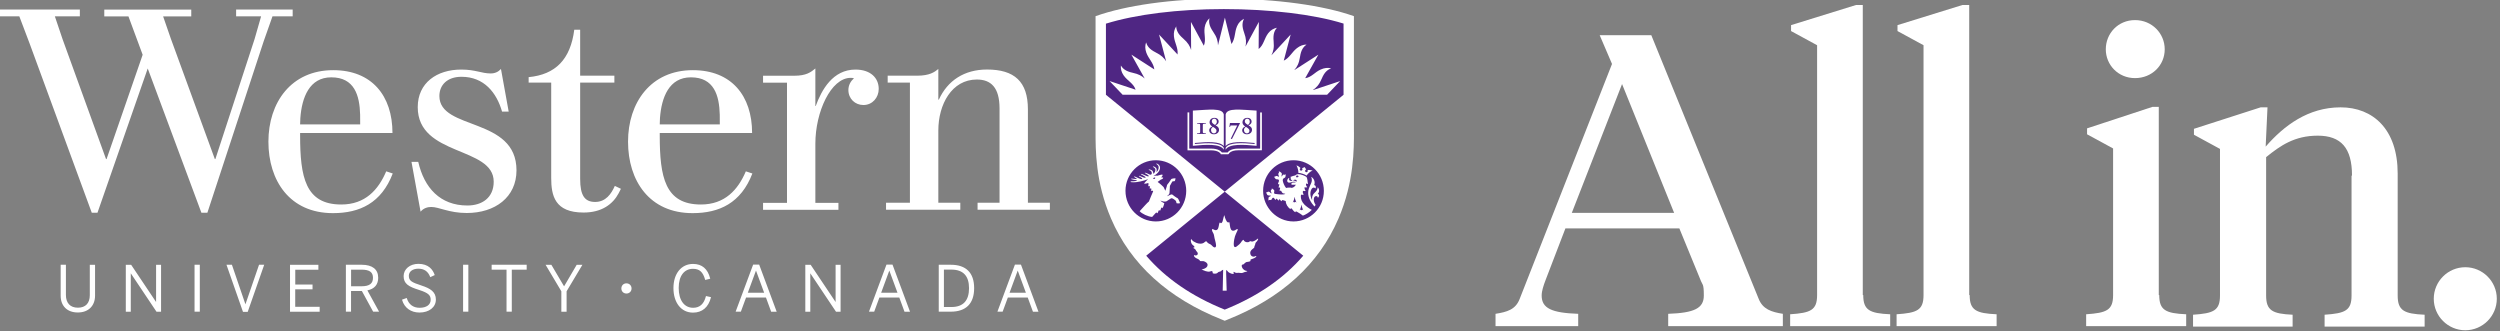
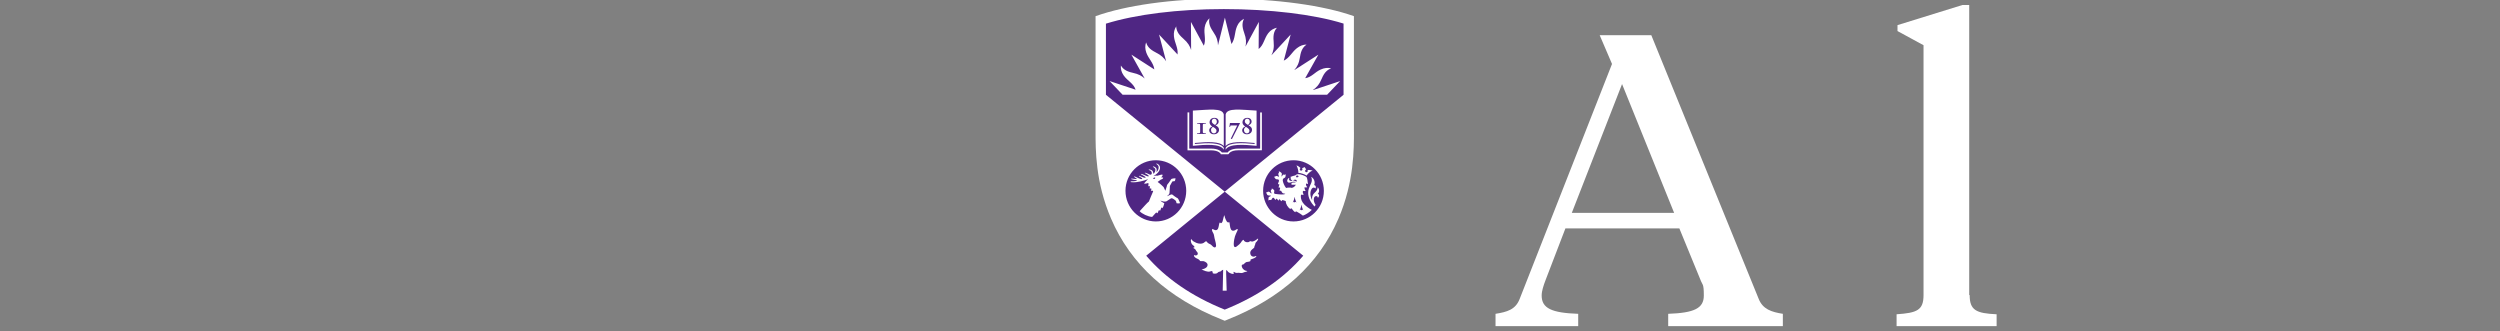
<svg xmlns="http://www.w3.org/2000/svg" id="Layer_1" data-name="Layer 1" viewBox="0 0 547.3 72.5">
  <rect x="0" y="0" width="547.3" height="72.5" fill="#808080" stroke="none" />
  <defs>
    <style>
      .cls-1 {
        fill: #4f2683;
      }

      .cls-2 {
        fill: #fff;
      }
    </style>
  </defs>
  <g>
    <path class="cls-2" d="M367.8,50h-25.1l-4.3,11.2c-.5,1.3-.9,2.5-.9,3.5,0,2.8,2.2,3.8,8,4v2.7h-18.1v-2.7c2.5-.4,4.4-.9,5.3-3.3l20.2-51.4-2.7-6.3h11.3l23.5,57.7c.9,2.3,2.8,2.9,5.3,3.3v2.7h-25.1v-2.7c5.7-.2,7.8-1.2,7.8-4s-.3-2.2-.8-3.6l-4.6-11.2h.2v.1ZM344.1,46.6h22.4l-11.4-28.2-11,28.2Z" />
-     <path class="cls-2" d="M407.9,64.6c0,3.3,1.4,4,5.9,4.2v2.6h-21.9v-2.6c4.5-.3,5.9-.9,5.9-4.2V9.9l-5.7-3.1v-1.3l14.2-4.4h1.5v63.5h.1Z" />
    <path class="cls-2" d="M431.2,64.6c0,3.3,1.4,4,5.9,4.2v2.6h-21.9v-2.6c4.5-.3,5.9-.9,5.9-4.2V9.9l-5.7-3.1v-1.3l14.2-4.4h1.5v63.5h.1Z" />
-     <path class="cls-2" d="M472.7,64.6c0,3.3,1.4,4,5.9,4.2v2.6h-21.9v-2.6c4.5-.3,5.9-.9,5.9-4.2v-32.1l-5.7-3.1v-1.3l14.3-4.7h1.4v41.2h.1ZM461,10.8c0-3.5,2.7-6.4,6.4-6.4s6.5,2.9,6.5,6.4-2.8,6.3-6.5,6.3-6.4-2.9-6.4-6.3Z" />
-     <path class="cls-2" d="M514.9,38.4c0-6-2.4-8.7-7.5-8.7s-8.2,2.2-11.3,4.7v30.3c0,3.3,1.4,4,5.8,4.2v2.6h-21.8v-2.6c4.5-.3,5.9-.9,5.9-4.2v-32.1l-5.7-3.1v-1.3l14.6-4.7h1.5l-.4,8.6c4-4.6,9.3-8.6,16.4-8.6s12.5,4.8,12.5,14.5v26.7c0,3.3,1.4,4,5.9,4.2v2.6h-21.9v-2.6c4.5-.3,5.9-.9,5.9-4.2v-26.2h0l.1-.1Z" />
-     <path class="cls-2" d="M539.7,58.5c3.8,0,6.9,3.1,6.9,6.9s-3.1,6.9-6.9,6.9-6.9-3.1-6.9-6.9,3.1-6.9,6.9-6.9h0Z" />
  </g>
  <g>
-     <path class="cls-2" d="M64.64,63.34h3.78v-1.05h-3.78v-3.24h5.06v-1.08h-6.21v10.27h6.49v-1.07h-5.35v-3.83ZM82.79,60.78c0-1.82-1.28-2.82-3.6-2.82h-3.47v10.27h1.13v-4.53h2.37l2.47,4.53h1.3l-2.56-4.66c1.57-.33,2.37-1.27,2.37-2.79ZM79.13,62.67h-2.27v-3.64h2.26c1.77,0,2.53.54,2.53,1.79s-.75,1.85-2.51,1.85ZM92.23,62.49c-2.12-.68-2.73-1.04-2.73-2.11,0-.93.84-1.56,2.08-1.56s2.11.56,2.58,1.77l.03.09.98-.46-.03-.08c-.38-1.09-1.31-2.38-3.55-2.38-1.84,0-3.23,1.15-3.23,2.68,0,1.68,1.08,2.31,3.34,3.02,2.21.7,2.58,1.24,2.58,2.18,0,1.07-.92,1.74-2.41,1.74-1.4,0-2.37-.71-2.8-2.06l-.03-.09-1.03.37.02.08c.5,1.71,1.92,2.74,3.8,2.74,2.12,0,3.59-1.17,3.59-2.84s-1.17-2.44-3.2-3.09ZM19.66,64.6c0,1.78-.93,2.76-2.61,2.76s-2.62-1.02-2.62-2.79v-6.61h-1.15v6.77c0,2.27,1.44,3.68,3.76,3.68s3.77-1.45,3.77-3.7v-6.74h-1.15v6.64ZM53.73,66.62l-2.96-8.66h-1.19l3.59,10.25.02.06h1.04l3.61-10.31h-1.13l-2.98,8.66ZM101.38,68.23h1.15v-10.27h-1.15v10.27ZM34.17,66.12l-5.43-8.11-.03-.04h-1.17v10.27h1.09v-8.41l5.6,8.37.03.04h1v-10.27h-1.09v8.15ZM42.59,68.23h1.15v-10.27h-1.15v10.27ZM223.51,57.98l-.02-.06h-1.3l-3.79,10.19-.04.12h1.14l1.14-3.1h4.35l1.12,3.05.02.06h1.21l-3.81-10.25ZM221.01,64.09l1.79-4.86,1.79,4.86h-3.58ZM107.63,59.04h3.26v9.19h1.15v-9.19h3.26v-1.08h-7.67v1.08ZM195.37,57.92h-1.3l-3.79,10.19-.04.12h1.14l1.14-3.1h4.35l1.12,3.05.02.06h1.21l-3.81-10.25-.02-.06ZM192.9,64.09l1.79-4.86,1.79,4.86h-3.58ZM182.93,66.12l-5.43-8.11-.03-.04h-1.17v10.27h1.09v-8.41l5.6,8.37.03.04h1v-10.27h-1.09v8.15ZM208.15,57.96h-2.64v10.27h2.64c3.34,0,5.11-1.78,5.11-5.15s-1.77-5.12-5.11-5.12ZM208.29,67.21h-1.65v-8.19h1.63c2.57,0,3.87,1.37,3.87,4.07s-1.26,4.12-3.84,4.12ZM166.18,57.92h-1.3l-3.79,10.19-.04.12h1.14l1.14-3.1h4.35l1.12,3.05.02.06h1.21l-3.81-10.25-.02-.06ZM163.71,64.09l1.79-4.86,1.79,4.86h-3.58ZM154.53,64.88c-.43,1.68-1.35,2.5-2.79,2.5-1.95,0-3.16-1.66-3.16-4.34s1.23-4.19,3.13-4.19c1.41,0,2.18.68,2.65,2.36l.02.08,1.1-.27-.02-.09c-.53-2.09-1.79-3.15-3.74-3.15-2.57,0-4.29,2.12-4.29,5.29s1.68,5.37,4.29,5.37c1.99,0,3.38-1.17,3.91-3.3l.02-.09-1.1-.24-.02.08ZM123.49,62.69l-2.76-4.68-.03-.04h-1.26l3.45,5.8v4.47h1.15v-4.47l3.46-5.8h-1.25l-2.77,4.73ZM137.14,62.03c-.64,0-1.11.47-1.11,1.12s.47,1.11,1.11,1.11,1.12-.47,1.12-1.11-.47-1.12-1.12-1.12ZM111.37,24.43h-1.46c-1.19-4.14-3.94-7.62-8.88-7.62-3.11,0-4.84,1.79-4.84,4.21,0,7.6,16.88,4.5,16.88,16.27,0,5.89-4.69,9.34-10.9,9.34-3.87,0-6.04-1.32-7.76-1.32-.85,0-1.7.27-2.34,1.03l-1.99-10.91h1.48c1.3,5.69,4.8,9.56,10.76,9.56,3.19,0,5.76-1.68,5.76-5.21,0-7.79-16.63-5.48-16.63-16.33,0-5.3,4.16-8.22,9.53-8.22,3.14,0,4.4.85,6.45.85.92,0,1.67-.35,2.24-.98l1.69,9.33ZM199.2,44.4v-26.31h-4.87v-1.52h6.45c2.71,0,3.82-.79,4.64-1.47v6.7h.12c1.89-4.14,5.54-6.58,10.54-6.58,5.97,0,8.95,2.62,8.95,8.71v20.46h4.81v1.52h-15.83v-1.52h4.81v-20.65c0-4.58-1.88-6.33-4.97-6.33-5.51,0-8.43,5.48-8.43,11.15v15.83h4.81v1.52h-16.26v-1.52h5.24ZM135.93,41.33l-.49.97c-1.26,2.39-3.69,4.23-7.68,4.23-6.33,0-7.09-3.72-7.09-7.61v-20.83h-4.94,0v-1.2c5.9-.57,9.16-3.89,9.99-10.38h1.29v10.06h7.49v1.52h-7.49v21.07c0,3.59.96,5.05,3.28,5.05s3.52-1.74,4.31-3.51l1.32.63ZM189.01,22.99c-1.81,0-3.28-1.37-3.28-3.28,0-1.03.48-1.95,1.23-2.55-.18-.08-.4-.12-.72-.12-4.35,0-7.74,7.49-7.74,14.4v12.97h5.05v1.52h-16.5v-1.52h5.24v-26.31h-5.24v-1.52h6.84c2.63,0,3.63-.78,4.61-1.59v8.22h.08c1.28-3.53,3.74-7.98,8.69-7.98,3.31,0,5.1,1.83,5.1,4.24,0,1.88-1.37,3.52-3.35,3.52ZM84.55,37.51c-1.72,4.04-4.59,7.26-9.84,7.26-7.86,0-9.01-5.99-9.01-15.16v-.49h20.22c0-8.16-4.52-13.76-12.97-13.76-9.22,0-14.19,7.1-14.19,15.65s4.67,15.65,14.13,15.65c5.86,0,10.61-2.21,13.09-8.68l-1.43-.47ZM65.75,25.86c.33-4.54,1.99-8.93,6.77-8.93,5.09,0,6.21,3.98,6.32,8.18,0,.39.01,1.75.01,2.13h-13.15c0-.41.03-.95.05-1.38ZM163.28,37.51c-1.72,4.04-4.59,7.26-9.84,7.26-7.86,0-9.01-5.99-9.01-15.16v-.49h20.22c0-8.16-4.52-13.76-12.97-13.76-9.22,0-14.19,7.1-14.19,15.65s4.67,15.65,14.13,15.65c5.85,0,10.61-2.21,13.09-8.68l-1.43-.47ZM144.48,25.86c.33-4.54,1.99-8.93,6.77-8.93,5.09,0,6.21,3.98,6.32,8.18.01.39.01,1.75.01,2.13h-13.15c0-.41.02-.95.05-1.38ZM32.35,14.96c-2.67,7.72-11.01,31.61-11.01,31.61h-1.25L6.47,9.49l-2.24-5.91H0v-1.49h17.48v1.49h-5.47l1.68,4.98,9.52,26.26h.12l7.9-22.83-3.11-8.4h-5.29v-1.49h19.04v1.49h-6.16l1.68,4.85,9.64,26.38h.12l8.58-26.26,1.43-4.98h-5.47v-1.49h12.38v1.49h-4.42l-1.93,5.47-12.32,37.52h-1.31l-11.76-31.61Z" />
    <g>
      <path class="cls-2" d="M296.4,28.83V3.54c-6.54-2.32-16.86-3.82-28.47-3.82s-21.53,1.49-28.09,3.82v25.29c0,3.84-.06,10.98,3.39,19.02,4.28,9.98,12.45,17.42,24.28,22.12l.61.25.61-.25c11.84-4.71,20.01-12.15,24.29-22.13,3.45-8.03,3.39-15.38,3.39-19.02Z" />
      <path class="cls-1" d="M268.12,41.96l17.19,14.02c-4.25,4.95-10,8.91-17.19,11.8-7.19-2.89-12.94-6.85-17.19-11.8l17.19-14.02ZM294.13,20.75V5.16c-6.53-2.03-16.16-3.17-26.2-3.17s-19.25,1.15-25.82,3.19v15.57h0s26.01,21.21,26.01,21.21l26.01-21.21h0ZM268.85,33.77h-1.58s-.05-.11-.05-.11c0,0-.4-.75-2.11-.75h-5.14v-8.31h.38v7.93h4.77c1.59,0,2.2.6,2.38.85h1.25c.18-.26.76-.85,2.34-.85h4.78v-7.91h.38v8.28h-5.16c-1.7,0-2.06.74-2.06.74l-.05.11h-.12ZM267.91,32.36v.41c-.72-1.35-3.98-1.13-6.77-.85v-7.71c3.49-.18,6.46-.66,6.77.85v6.92c-.89-1.06-3.55-.95-6.33-.68v.22c2.75-.26,5.66-.35,6.33.84ZM275.09,24.21v7.71c-2.78-.28-6.05-.5-6.77.85v-.41c.65-1.22,3.58-1.11,6.34-.84v-.22c-2.8-.27-5.47-.39-6.34.68v-6.92c.31-1.52,3.28-1.03,6.77-.85ZM290.5,20.74h-44.74s-2.86-3-2.86-3l5.71,1.9c-.47-1.42-1.77-1.91-2.62-3.13-.5-.72-.67-1.43-.61-2.17.15.26.43.63.86.92.41.28.97.51,1.72.67,1.35.29,2.04.72,2.64,1.26l-2.92-5.23,5.03,3.24c-.21-1.5-1.24-2.27-1.75-3.65-.3-.82-.3-1.56-.06-2.27.08.29.26.71.6,1.11.33.38.81.73,1.5,1.08,1.28.64,1.84,1.24,2.29,1.95l-1.55-5.86,4.05,4.37c.16-1.47-.63-2.48-.79-3.94-.09-.87.09-1.59.5-2.22,0,.31.07.75.31,1.22.22.45.6.91,1.19,1.42,1.12.97,1.5,1.71,1.76,2.54l-.04-6.15,2.82,5.21c.55-1.32-.03-2.54.18-3.98.13-.87.51-1.53,1.05-2.03-.07.3-.12.75,0,1.26.11.49.36,1.03.8,1.67.86,1.24,1.04,2.07,1.07,2.96h.01s1.5-6.03,1.5-6.03l1.44,5.78c.87-1.19.64-2.54,1.22-3.89.34-.81.87-1.29,1.52-1.64-.14.27-.3.7-.32,1.22-.02.5.09,1.09.35,1.81.51,1.38.48,2.21.3,3.06l2.92-5.4-.04,5.93c1.13-.89,1.21-2.3,2.1-3.46.53-.7,1.18-1.03,1.9-1.2-.2.23-.46.6-.61,1.1-.14.48-.19,1.08-.11,1.84.15,1.5-.09,2.31-.49,3.1h0s4.22-4.55,4.22-4.55l-1.51,5.72c1.27-.61,1.73-1.82,2.86-2.72.69-.54,1.39-.81,2.13-.8-.25.17-.6.47-.87.92-.26.43-.45,1-.56,1.76-.23,1.48-.65,2.21-1.23,2.87l.02.02,5.22-3.36-2.88,5.15c1.41-.2,2.08-1.32,3.4-1.9.8-.36,1.57-.45,2.28-.25-.29.1-.7.3-1.07.67-.36.35-.68.85-.98,1.57-.58,1.37-1.18,1.97-1.9,2.46l.03.04,5.89-1.96-2.86,3ZM262.09,29.17h.15c.47,0,.5-.05.5-.36v-1.34c0-.37-.06-.39-.37-.39h-.29v-.16c.32,0,.65.02.95.02.33,0,.65-.01.95-.02v.16h-.29c-.31,0-.37.03-.37.39v1.34c0,.31.04.36.5.36h.15v.16c-.29,0-.59-.02-.95-.02-.27,0-.62.01-.95.02v-.16ZM265.4,27.69c-.36-.21-.61-.53-.61-.93,0-.35.25-.96,1.07-.96.65,0,.93.41.93.78s-.14.61-.68.86c.53.27.76.56.76.97,0,.57-.45.99-1.14.99-.62,0-1.01-.42-1.01-.87,0-.49.38-.73.68-.83ZM266.32,28.65c0-.3-.14-.5-.77-.88-.28.15-.43.43-.43.7,0,.49.35.73.62.73.39,0,.57-.29.57-.55ZM265.99,27.35c.24-.19.4-.39.4-.73,0-.39-.26-.64-.57-.64-.35,0-.53.28-.53.57,0,.31.21.52.7.8ZM269.26,26.92h2.16l.04.05-1.76,3.46-.26-.07,1.41-2.89h-1.45l-.12.32h-.15l.13-.87ZM272.61,27.69c-.36-.21-.61-.53-.61-.93,0-.35.25-.96,1.07-.96.65,0,.93.41.93.78s-.13.61-.68.86c.53.27.77.56.77.97,0,.57-.45.99-1.14.99-.62,0-1.01-.42-1.01-.87,0-.49.38-.73.68-.83ZM273.53,28.65c0-.3-.14-.5-.77-.88-.28.15-.43.43-.43.7,0,.49.35.73.62.73.39,0,.57-.29.57-.55ZM273.2,27.35c.24-.19.4-.39.4-.73,0-.39-.26-.64-.56-.64-.35,0-.53.28-.53.57,0,.31.21.52.7.8ZM276.52,41.77c0-3.7,2.99-6.69,6.66-6.69,3.67,0,6.64,3.01,6.64,6.71,0,3.7-2.99,6.69-6.66,6.69-3.67,0-6.64-3.09-6.64-6.71ZM286.23,37.21s.07.11.07.18c0,.17-.13.3-.29.31-.16,0-.3-.13-.3-.29,0-.15.11-.28.25-.3l-.34-.53-.58.25c.06.05.1.13.1.22,0,.17-.13.3-.29.31-.17,0-.3-.13-.31-.29,0-.13.07-.24.19-.28-.18-.19-.55-.47-.91-.59.28.5.43,1.13.42,1.65.37-.02,1.4.29,1.8.59.32-.47.79-.92,1.33-1.1-.25-.09-.75-.17-1.12-.12ZM284.37,38.54s-.09,0-.13-.02c-.04,0-.06-.03-.07-.04-.01-.01-.05-.06-.15-.07-.18-.01-.27.12-.28.2,0,.06,0,.12.05.17.03.04.08.06.13.07.04,0,.07,0,.11-.02h0c.07-.04.11-.1.13-.17.01-.03.09-.06.19-.06.02,0,.03-.01.04-.03,0-.02,0-.04-.02-.04ZM282.56,38.64c-.04.06-.03.13-.02.18,0,0,.03.04.03.04-.02.1-.02.23.02.41.02.1.12.14.29.14,0,.04,0,.09.02.13,0,0,0,.01,0,.02-.1.03-.2.05-.29.04-.28-.02-.45-.17-.41-.45,0-.05.02-.09.05-.14.01-.02,0-.04-.02-.05-.1-.04-.38.2-.43.52-.04.31.13.48.39.5.14,0,.33-.01.53-.09.34-.14.73-.18.97.06-.18-.03-.65,0-.78.03-.2.04-.3.45-.07.47.17,0,.8-.03.83-.02-.06.27-.47.62-.86.7-.24-.1-.94-.08-1.26.02-.4-.45-.69-1.29-.72-1.57-.01-.13-.02-.27.05-.39.13-.23.38-.21.5-.4.07-.11.04-.23.06-.35,0-.05.11-.23-.02-.28-.06.07-.15.12-.26.09-.08-.03-.16-.05-.24-.02-.14.06-.17.23-.27.35-.06.06-.13.03-.11-.06.03-.16.11-.31.08-.47-.02-.16-.15-.29-.31-.38-.07-.04-.15-.11-.23-.13-.08-.02-.14,0-.15.04.04.03.07.07.07.14,0,.15-.16.23-.16.37,0,.21.14.4.16.52.01.09-.06.09-.11.06-.11-.06-.28-.15-.44-.16-.13,0-.22.1-.33.15-.05.02-.26.02-.22.12.11.02.2.1.24.2.03.08.05.15.12.2.13.09.39.07.52.09.08.02.18.07.21.24.02.12-.03.25-.08.35-.1.18-.15.36-.1.53.05-.07.1-.09.15-.09.11,0,.15.13.06.31-.07.16-.12.34-.05.54.03-.07.09-.11.16-.11.1,0,.16.11.08.3-.07.18-.09.35-.01.52.03-.08.09-.13.16-.13.11,0,.15.11.19.2.12.31.33.47.83.47-.17.33-1.62.12-2.2.05-.13-.01-.2-.05-.24-.15-.09-.23.12-.42,0-.66-.06-.12-.16-.15-.26-.22-.05-.03-.18-.2-.27-.13.04.09.03.17-.07.26-.07.06-.13.11-.14.21-.02.16.11.32.16.46.04.1-.03.15-.11.08-.14-.11-.34-.35-.56-.35-.15,0-.18.09-.3.14-.05.02-.28.05-.25.16.1.02.18.07.21.21.02.09.04.18.12.23.19.15.5.08.68.12.07.01.08.08.02.12-.15.09-.37.15-.44.3-.06.12-.02.27-.03.39,0,.05-.07.23.05.26.06-.08.14-.14.28-.12.09.01.16.05.25,0,.15-.08.16-.22.24-.34.04-.07.11-.13.21-.13.07,0,.13.01.18.06.12.1.1.35.46.4-.02-.04-.03-.09-.03-.12,0-.07.04-.13.11-.13.08,0,.14.04.21.16.09.16.19.21.35.23-.02-.04-.03-.09-.03-.14,0-.07.04-.12.11-.12.04,0,.12.01.18.13.1.17.18.26.36.28-.05-.1-.01-.24.12-.24s.47.12.73.22c0,.65.41,1.35,1.04,1.77-.02-.12.04-.19.13-.19.25,0,.38.6.95.87-.03-.11.03-.19.11-.19.07,0,.16.04.21.07.51.28,1.05.62,1.31.85.53-.16,1.39-.68,1.96-1.26-.35-.11-1.31-.83-1.64-1.17-.6-.62-.77-1.27-.77-1.75,0-.16.02-.31.06-.43.18.1.43.09.58-.05-.27-.22-.23-.64-.14-.79.15.13.43.09.57-.04-.21-.13-.32-.47-.22-.76.12.12.39.13.56,0-.22-.19-.33-.48-.27-.83.1.14.3.16.44.1-.09-.19-.1-.5-.12-.7-.03-.28-.11-.6-.21-.77-.3-.26-1.23-.63-1.8-.63-.08,0-.16.01-.22.03-.16.04-.27.09-.28.12-.08.13-.3.16-.49.21-.14.04-.5.14-.64.22ZM283.45,43.14h-.05c-.04.39-.26.99-.39,1.21l.25-.2.16.2.16-.2.24.2c-.13-.23-.34-.82-.38-1.21ZM287.89,45.04c.05-.08.12-.19.12-.19-.25-.38-.43-.79-.4-1.26.04-.51.33-.67.55-.66.2,0,.34.16.35.39.17-.15.25-.31.26-.49,0-.13-.06-.34-.28-.4.41-.38.37-1.14-.05-1.43.06.54-.35.92-.71,1.27-.49.47-.55,1.01-.47,1.57-.29-.56-.42-1.09-.39-1.61.04-.58.34-1.19.76-1.16.14.01.28.08.34.2.21-.34.06-.72-.27-.75.34-.81-.21-1.62-.66-1.79.12.24.17.49.15.77-.05.78-.73,1.39-.8,2.55-.07,1.25.62,2.33,1.37,3.16,0,0,.06-.08.13-.17ZM284.95,44.85h-.05c-.04.39-.26.99-.39,1.21l.25-.2.16.2.17-.2.23.2c-.13-.23-.34-.82-.38-1.21ZM283.8,39.8c.04-.08.06-.18.06-.24,0-.04,0-.11-.05-.15-.05-.05-.17-.07-.29-.07s-.26.02-.33.07c0,.03-.02.08-.05.13.23,0,.47.06.65.27ZM253.03,48.48c3.67,0,6.65-2.99,6.66-6.69,0-3.7-2.96-6.7-6.64-6.71-3.67,0-6.66,2.99-6.66,6.69,0,3.7,2.97,6.7,6.64,6.71ZM257.34,39.02c.01.2-.09.54-.16.63-.07.02-.26.04-.4.05-.09,0-.11.01-.17.1-.16.28-.31.54-.49.88-.04.39-.04.77-.07,1.24-.01.16,0,.38-.1.57-.14.19-.3.32-.43.41-.03.02-.06.06.05.03.06-.02.37-.17.44-.2.22-.07.47-.34.81,0,.17.16.42.31.72.52.11.07.17.06.32.19.12.11.18.34.25.46.19.32.21.51.2.58-.12.07-.55.07-.73.02-.06-.11-.05-.27-.09-.36-.06-.16-.12-.23-.2-.29-.13-.09-.23-.2-.37-.28-.33-.19-.38-.23-.62-.11-.23.11-.58.43-.95.62-.29.14-1.08,0-1.3-.2.08.22.52.46.85.62-.05.12-.17.73-.41,1.09-.02-.09-.07-.15-.15-.15-.22,0-.18.48-.4.73-.01-.08-.06-.15-.16-.15-.21,0-.18.45-.42.69-.03-.1-.08-.17-.18-.17s-.18.09-.26.18c-.29.3-.42.48-.69.77-.91-.06-2.26-.69-2.73-1.26.86-.92,1.64-1.85,2.02-2.12.18-.55.73-1.7.93-2.23-.03-.05-.05-.1-.08-.15-.14.08-.3.09-.36.06.06-.15.06-.38,0-.57-.1.06-.23.09-.33.05.06-.18.07-.39.01-.56,0,0,0,0,0,0-.12.06-.24.07-.33.04.05-.2.1-.39.04-.64,0-.02-.01-.04-.02-.05-.17.08-.74.19-.88.14-.08-.07.41-.57.83-.99-.39.17-.91.36-1.69.52-.45.09-1.39.26-2.05.14-.11-.02-.09-.17.02-.17.35,0,.82-.02,1.17-.1.09-.02.24-.1-.03-.15-.28-.05-.8-.13-1.06-.22-.09-.03-.04-.14.04-.13.32.02.69.09.97.1.16,0,.23-.02.11-.12-.07-.06-.3-.2-.52-.34-.05-.03-.04-.1.02-.11.18-.03.89.41,1.36.54.11.03.2.05.29.03.1-.02.11-.07.1-.11-.02-.11-.49-.33-.71-.49-.09-.06,0-.13.1-.1.25.07.83.38,1.09.41.21.02.28-.03.27-.09-.02-.14-.83-.52-1.02-.66-.05-.03.02-.1.07-.09.41.05,1.2.6,1.56.54.04,0,.09-.04.08-.09-.03-.16-.69-.5-.86-.62-.08-.06.01-.11.13-.08.24.06.62.25.85.36.11.05.19.08.31.06.14-.03.27-.18.21-.49-.06-.32-.36-.45-.57-.51-.23-.06-.06-.17.14-.13.38.07.66.25.73.59,0,.05.01.13.02.2,0,.19.14.12.25-.04.21-.29.25-.59.22-.79-.06-.35-.55-.49-.55-.57,0-.03.03-.05.05-.06.19-.03.7.19.78.6.04.22,0,.34-.04.55,0,.05.02.08.09.01.25-.25.45-.69.38-1.09-.08-.43-.51-.58-.53-.65,0-.02.03-.05.07-.05.18-.03.66.26.76.73.08.42-.12,1.29-1.42,1.99.55-.12.7-.1.76-.04.63-.17,1.03-.3,1.19-.26.17.27-.2.38-.2.58,0,.2.44-.13.36.18-.13.24-.3.26-.5.33-.1.07-.49.34-.7.51.63.44,1.27,1.1,1.31,1.13.04.1.19.37.37.79,0,0,.01.02.01.02.09-.27.23-.72.3-.94.05-.2.04-.26.1-.38.05-.1.23-.26.39-.5.14-.21.37-.53.44-.65.13-.2.26-.16.51-.23.09-.02.37-.04.48-.04ZM252.4,39.05s.08-.08.13-.1c.1-.06.24-.09.34-.1.05.07.03.18-.05.27-.08.09-.17.05-.25.01-.06-.03-.1-.03-.13-.03-.03,0-.05-.03-.03-.05ZM274.89,56.31c.06-.05.2-.23.14-.27-.1-.05-.29.15-.59.15s-.61-.18-.71-.57c-.12-.44.08-.77.41-1.05.11-.09.36-.24.44-.38-.02-.24.24-.64.24-.85,0-.24.25-.34.46-.67.12-.18.2-.36.11-.45-.27.21-1.02.81-1.47.63-.21-.08-.22-.09-.41.05-.14.11-.34.16-.59.12-.4-.06-.66-.33-.66-.51-.25-.02-.51.45-.64.63-.18.24-.38.42-.62.6-.19.15-.5.48-.74.31-.17-.12-.18-.51-.17-.73.02-.37.06-.64.1-.88.04-.21.1-.47.16-.67.07-.24.21-.51.3-.75.04-.11.32-.6.32-.79,0-.05-.03-.08-.09-.08-.12,0-.3.12-.46.22-.13.08-.26.14-.45.14-.21,0-.38-.09-.51-.33-.23-.41-.23-1.28-.34-1.55-.23.12-.41.06-.55-.14-.17-.24-.27-.52-.38-.8-.04-.11-.12-.43-.17-.6-.13.27-.15.55-.23.79-.05.14-.08.33-.12.48-.04.19-.2.5-.38.5-.1,0-.17-.11-.19-.17-.06,0-.11.07-.16.18-.07.2-.08.36-.12.56-.09.38-.15.9-.62.96-.2.03-.45-.12-.62-.2-.4-.19-.24.36-.13.57.11.21.28.47.32.77.06.5.16.74.27,1.22.07.3.18.7.18,1.01,0,.37-.27.59-.71.2-.13-.11-.41-.46-.65-.53-.33-.1-.67-.45-.8-.63-.08,0-.23.12-.3.18-.37.34-.78.44-1.42.32-.33-.06-.44-.14-.74-.28-.24-.12-.47-.23-.63-.46-.04-.06-.07-.19-.17-.17-.1.02-.11.22-.11.29,0,.24.09.49.2.7.13.23.35.32.52.51.15.17.08.39-.18.29,0,.19.21.22.34.31.14.11.21.25.28.4.09.18.36.35.37.59,0,.18-.05.3-.21.38-.19.1-.4.08-.61-.03-.11.35.29.59.55.73.14.07.31.12.44.22.14.1.32.24.29.35.2.08.43,0,.76.04.2.03.49.18.65.31.17.14.27.31.27.53,0,.77-1.33,1-1.33,1,.55.21,1.26.58,1.86.43.12-.03.3-.14.44-.07.12.06.21.23.12.4.1.11.31.14.49.14.15,0,.32-.02.45-.08.16-.07.22-.19.35-.28.13-.08.28-.05.42-.11.23-.1.33-.35.61-.37l-.1,4.56h.87c-.01-.46-.03-.92-.04-1.38-.02-.79-.04-1.58-.07-2.36-.01-.26-.02-.52,0-.77.25.08.36.38.57.51.25.15.86.5,1.13.25-.04-.1-.2-.39,0-.36.06.01.19.1.25.14.14.08.28.1.44.08.22-.02.42-.03.68.01.17.03.27.04.47,0,.15-.03.27-.11.41-.16.24-.1.51-.05.7-.25-.2,0-.57-.14-.65-.2-.23-.15-.41-.35-.51-.6-.11-.25-.18-.57.16-.64.2-.04.15,0,.27-.14.12-.13.33-.33.51-.39.21-.07.85-.04.93-.31-.03-.03-.08-.1-.07-.14,0-.07.06-.09.14-.13.12-.06.27-.11.4-.15.18-.06.44-.16.61-.3Z" />
    </g>
  </g>
</svg>